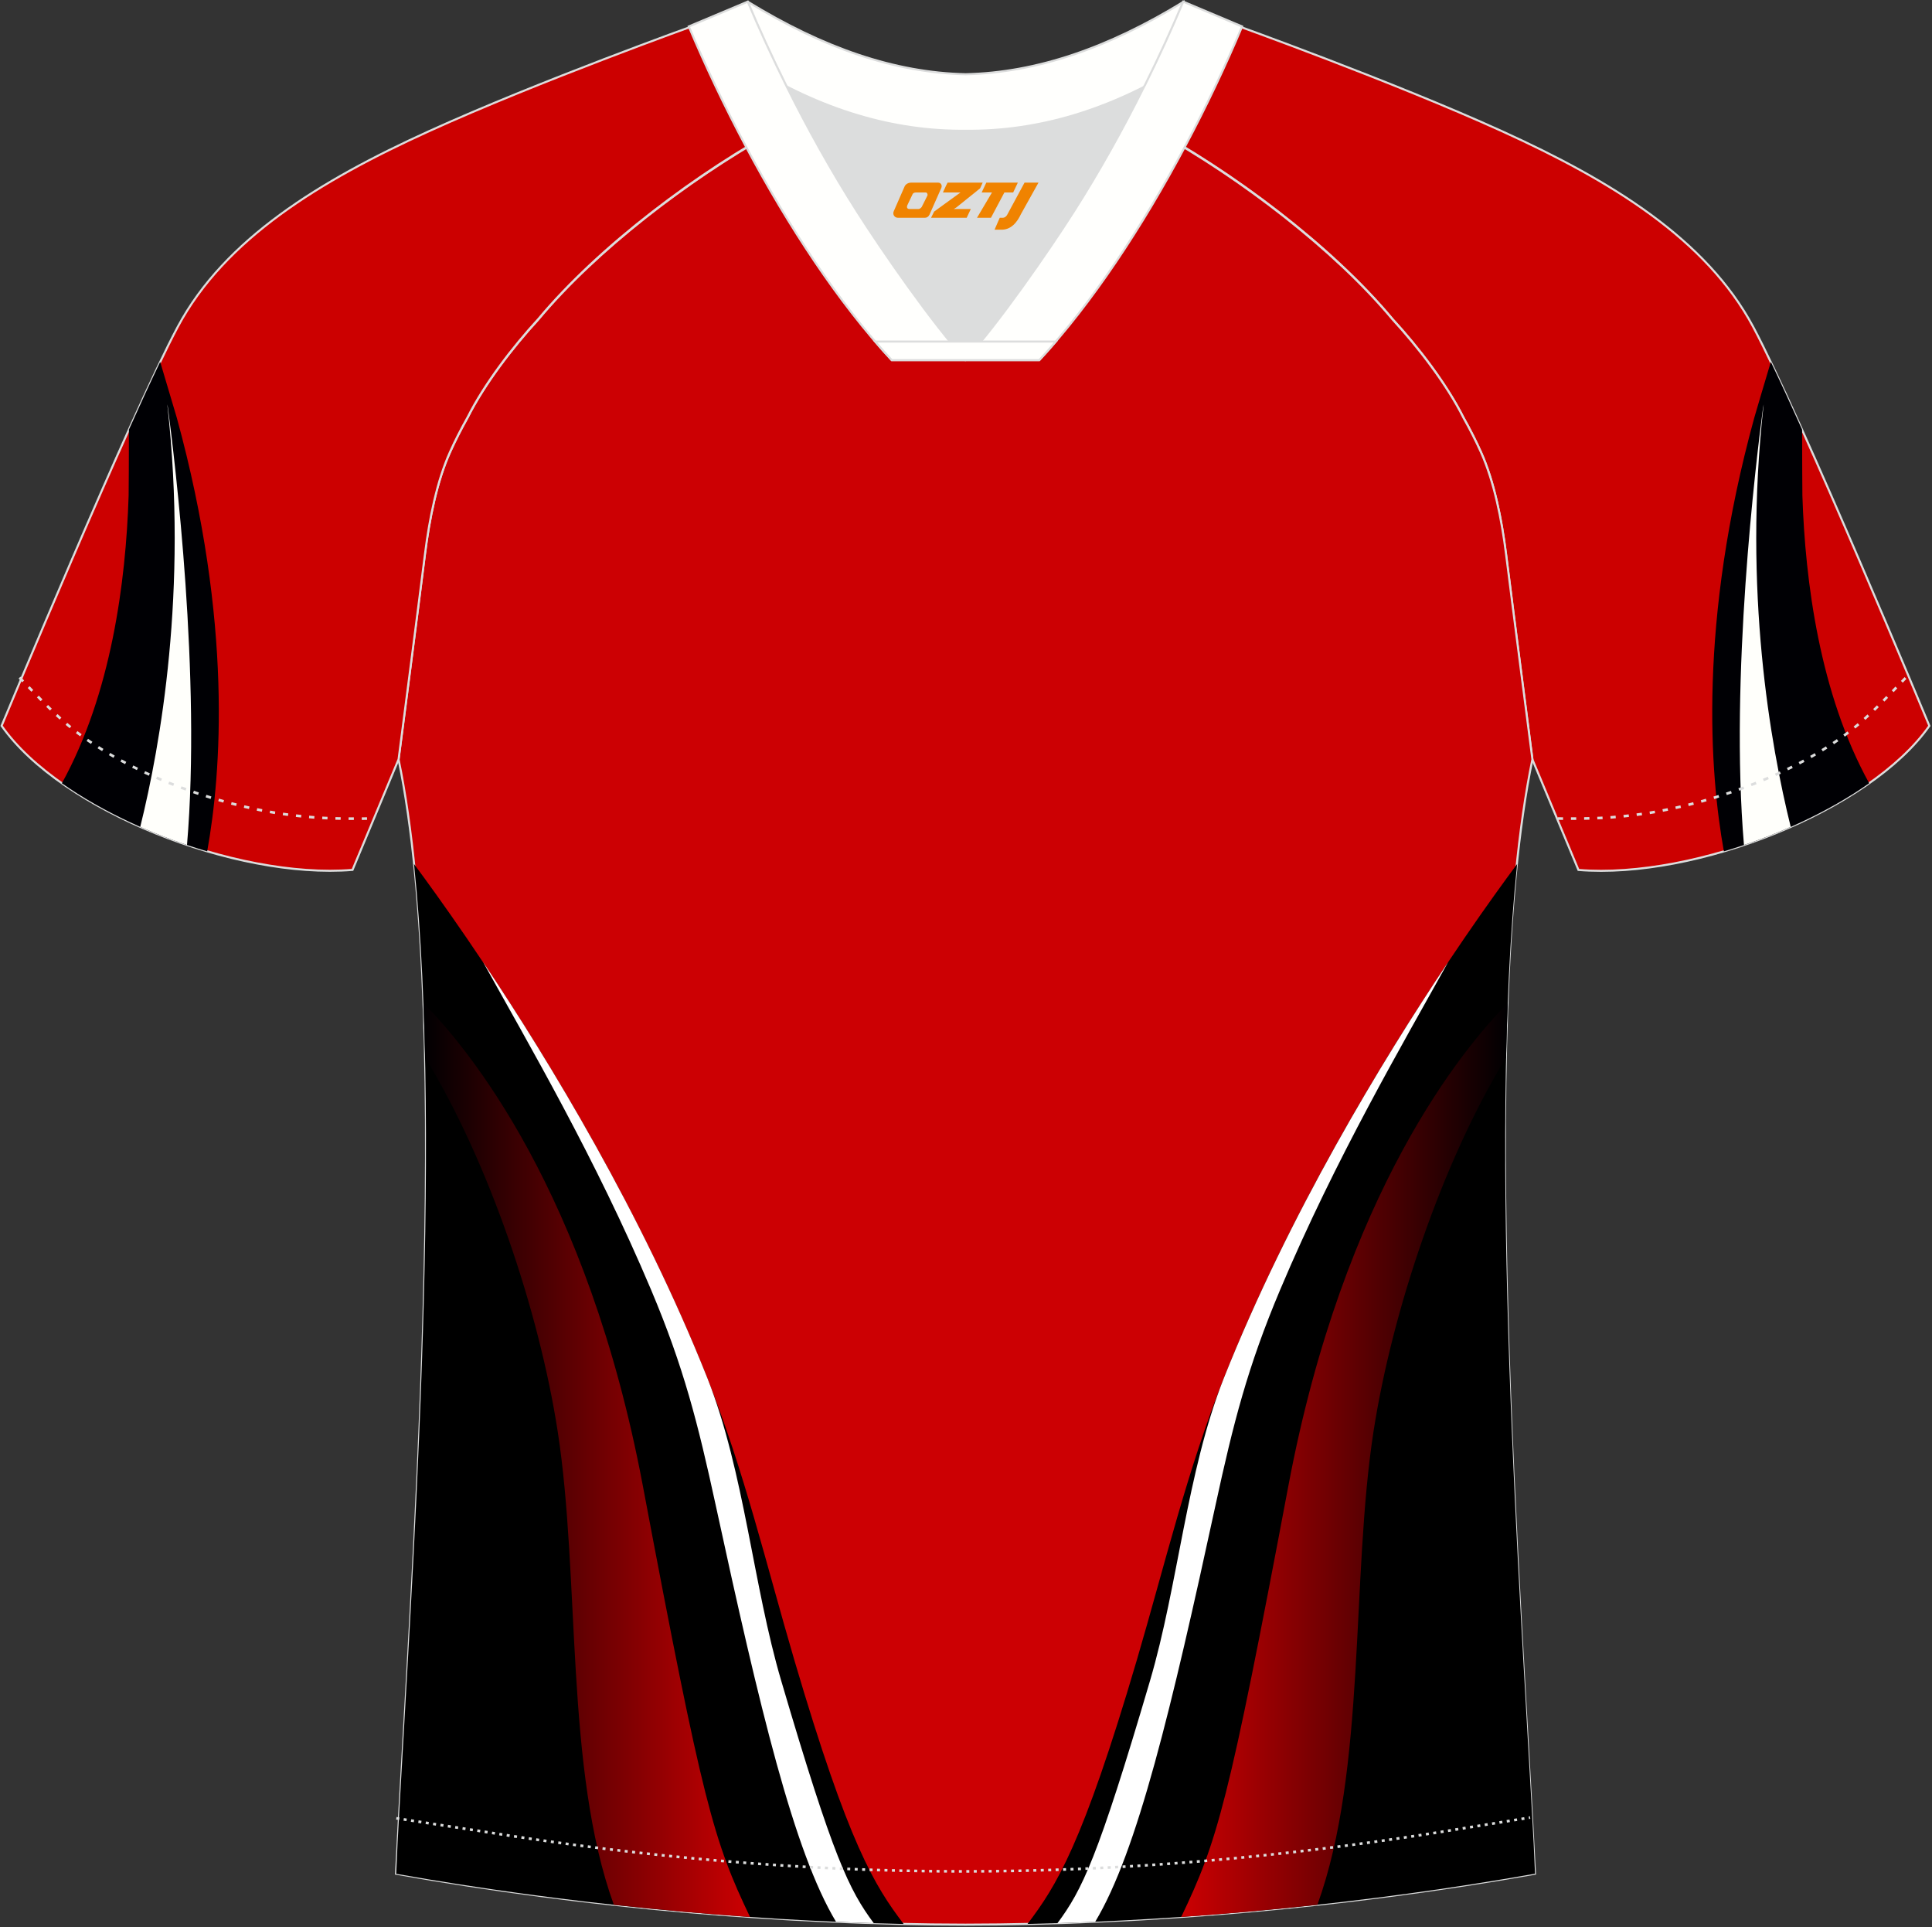
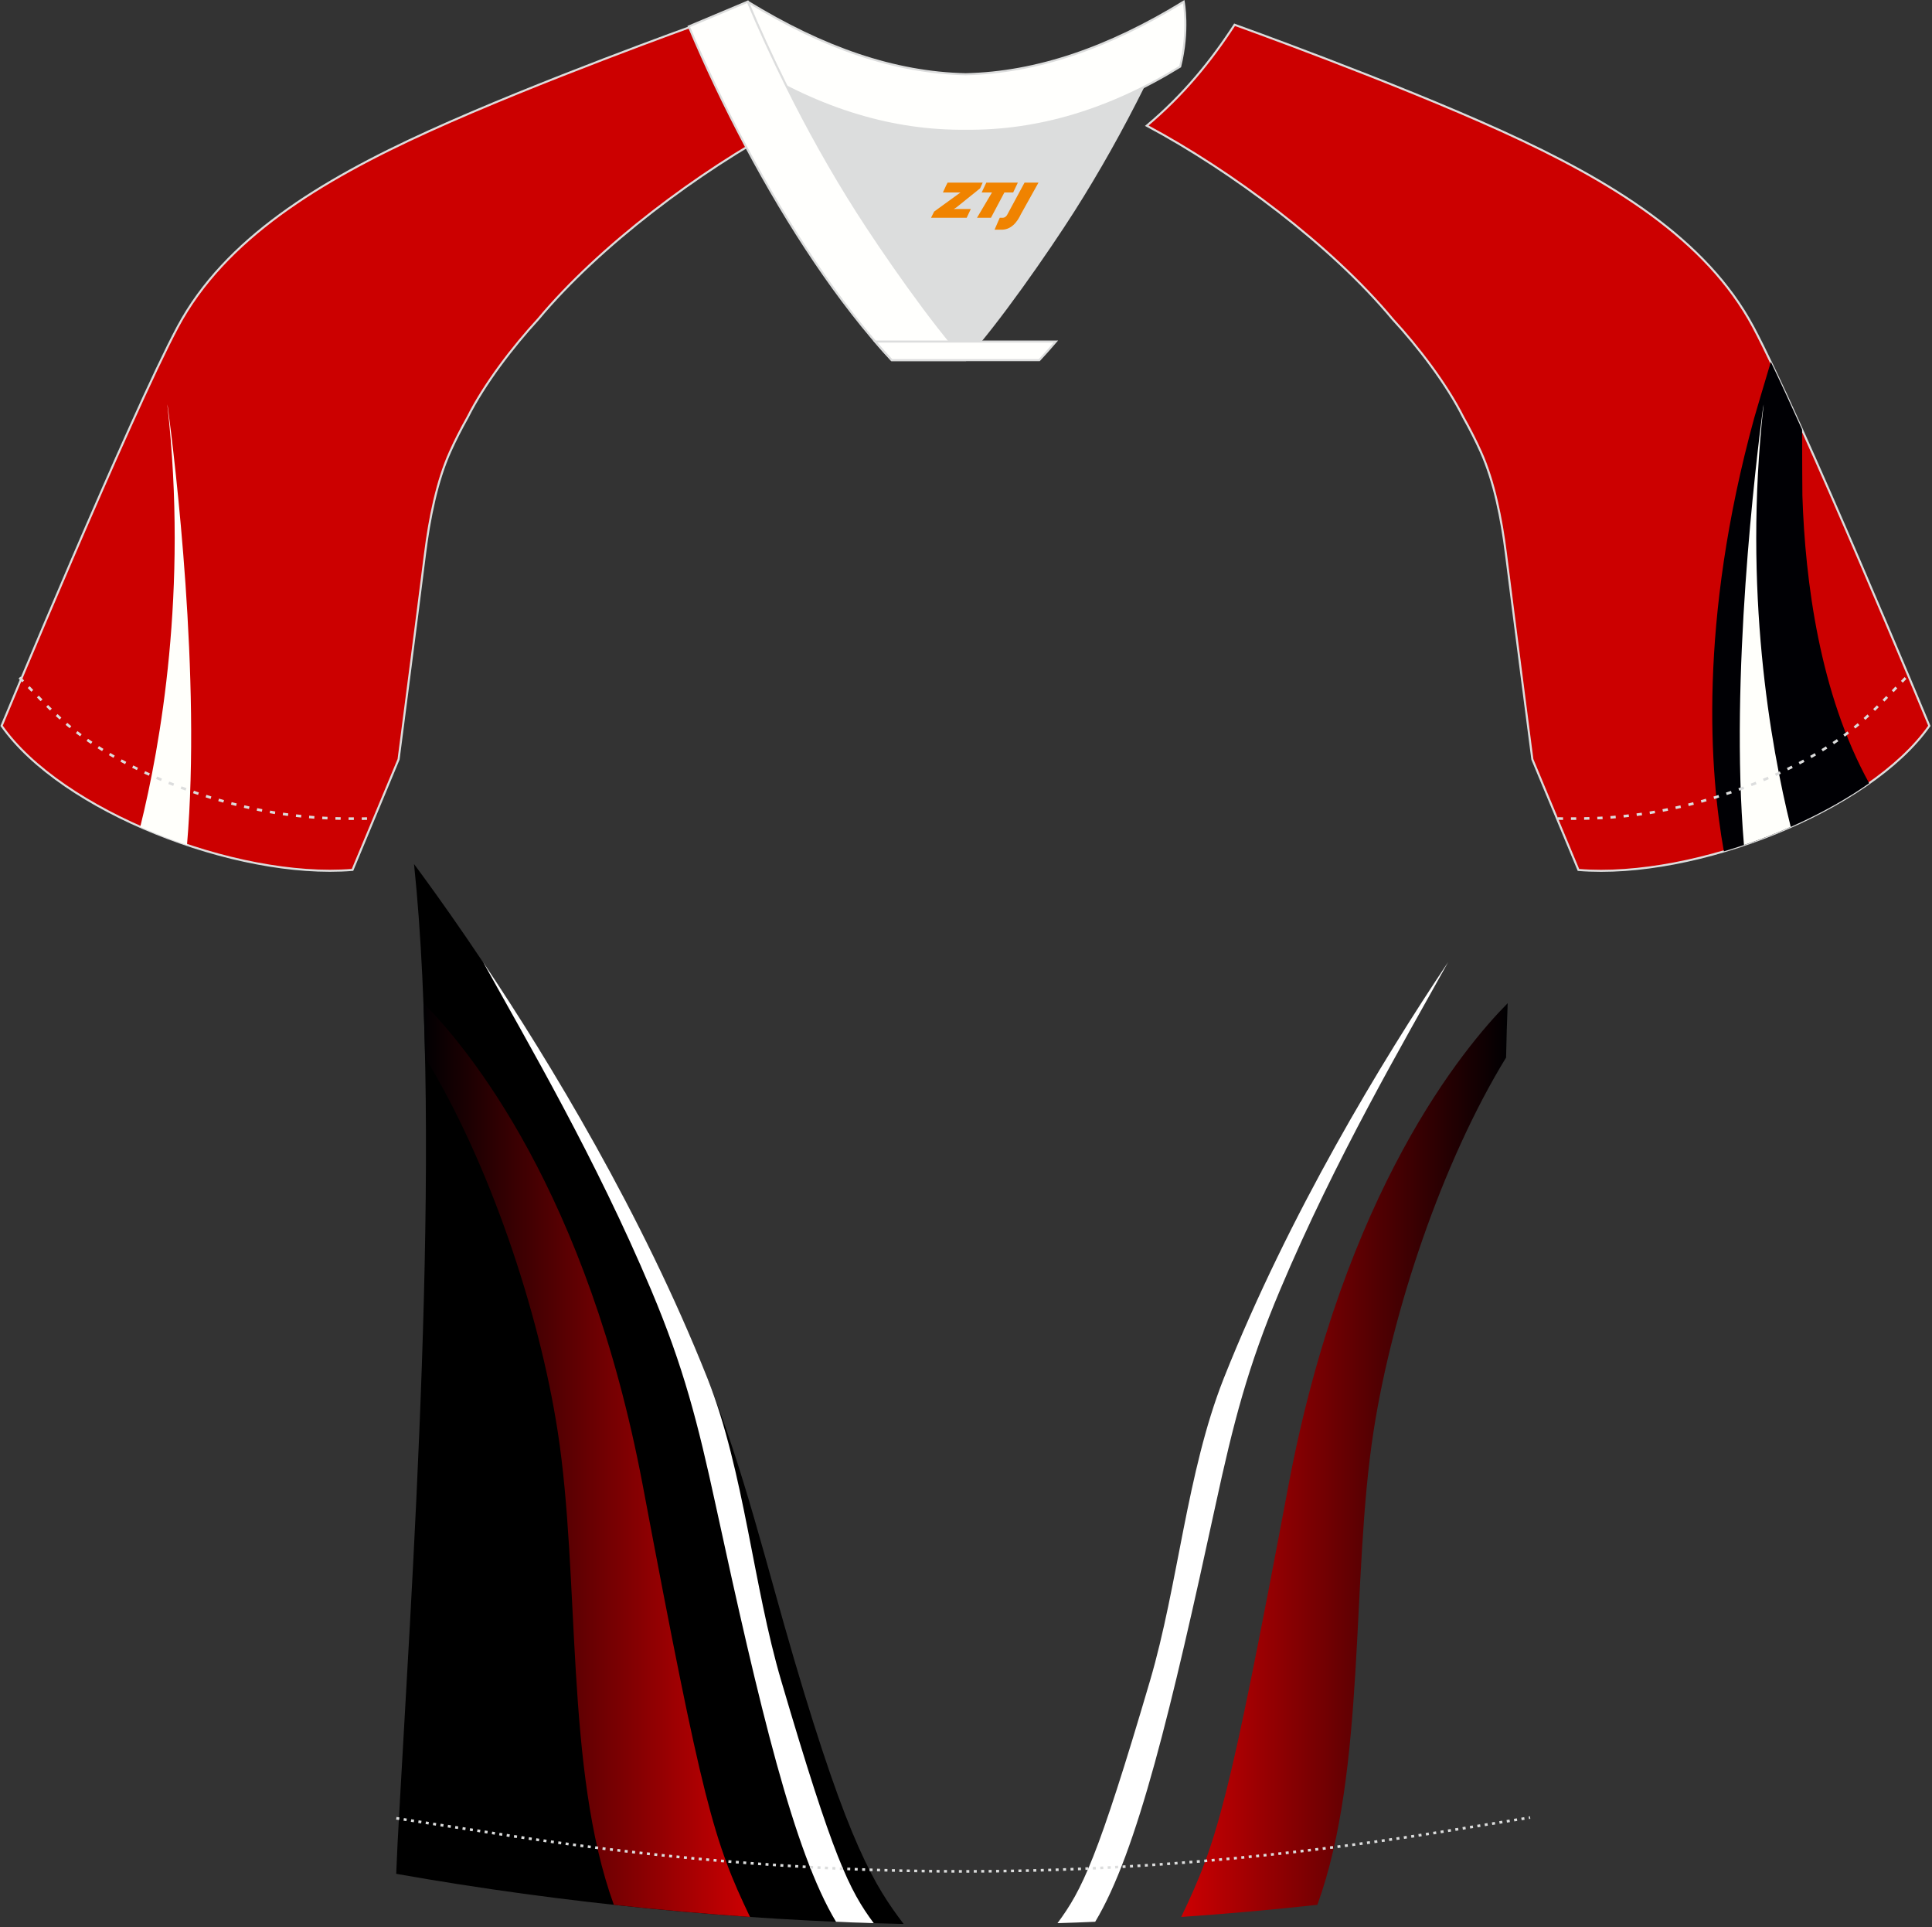
<svg xmlns="http://www.w3.org/2000/svg" version="1.1" id="图层_1" x="0px" y="0px" width="374px" height="373px" viewBox="0 0 374 373" enable-background="new 0 0 374 373" xml:space="preserve">
  <rect x="0" y="0" width="374" height="373" fill="#333333" stroke="none" />
  <g>
    <path fill="#CC0000" stroke="#DCDDDD" stroke-width="0.4" stroke-miterlimit="22.926" d="M222,24.33   c7.08-5.95,12.46-12.55,16.99-19.54c0,0,30.63,10.99,51.78,20.61c21.15,9.61,39.53,20.88,48.61,37.85s34.11,77.23,34.11,77.23   c-11.56,16.47-45.25,29.73-67.93,27.89l-8.92-21.4c0,0-3.8-29.24-5.12-39.81c-0.85-6.78-2.31-14.06-4.84-19.68   c-1.01-2.25-2.15-4.48-3.4-6.7c-3.26-6.51-8.77-13.67-13.7-19.02C257.72,47.5,238.37,33.07,222,24.33z" />
    <path fill="#000004" d="M342.8,70.04c-1.29,4.33-3,10.05-3.21,10.83c-10.87,39.63-8.6,68.83-5.88,83.9   c10.23-3.01,20.25-7.64,28.13-13.18c-9.56-17.31-12.39-39.01-12.93-55.65c-0.02-0.74-0.04-7.05-0.06-12.8   C346.67,78.28,344.6,73.8,342.8,70.04z" />
    <path fill="#FFFFFB" d="M341.42,78.28c-0.04,0.19-0.09,0.38-0.12,0.59c-1.38,10.45-6.46,52.27-3.7,84.67   c3.08-1.04,6.11-2.21,9.05-3.51c-3.92-15.83-9.23-45.74-5.28-81.35C341.39,78.55,341.41,78.42,341.42,78.28z" />
-     <path fill="#CC0003" stroke="#DCDDDD" stroke-width="0.4" stroke-miterlimit="22.926" d="M291.55,107.27   c1.27,10.18,4.85,37.71,5.1,39.69c-10.86,52.55-2.19,162.18,0.49,215.68c-36.81,6.52-75.42,9.83-110.24,9.86   c-34.82-0.03-73.43-3.33-110.24-9.86c2.68-53.5,11.35-163.13,0.49-215.68c0.25-1.98,3.83-29.51,5.1-39.69   c0.85-6.78,2.31-14.06,4.84-19.68c1.01-2.25,2.15-4.48,3.4-6.7c3.26-6.52,8.77-13.67,13.69-19.02   c11.2-13.44,29.03-27.03,44.74-35.86c0.96-0.54-1.02-15.4-0.07-15.9c3.94,3.31,25.19,3.25,30.33,6.12l-2.65,0.68   c6.1,2.82,12.98,4.24,19.71,4.25c6.73-0.02-2.73-1.43,3.36-4.26l5.7-2.51c5.14-2.86,16.2-2.27,20.14-5.59   c0.73,0.39-1.95,16.43-1.22,16.84c15.87,8.82,34.04,22.6,45.4,36.23c4.92,5.36,10.44,12.5,13.7,19.02c1.25,2.22,2.39,4.46,3.4,6.7   C289.23,93.22,290.7,100.5,291.55,107.27z" />
    <path d="M174.93,372.37c-5.6-7.39-10.62-15.29-21.15-51.04c-5.46-18.57-9.7-36.63-16.9-54.71c-18.22-45.78-47.38-86.81-56.73-99.39   c5.69,54.56-0.59,140.9-3.19,189.6c-0.09,1.94-0.17,3.89-0.26,5.83C109.33,368.44,143.37,371.69,174.93,372.37z" />
    <path fill="#FFFFFF" d="M137,266.89l-0.11-0.28c-12.61-31.7-30.47-61.12-43.37-80.4c8.82,15.9,21.76,37.94,32.51,63.4   c6.31,14.95,9.06,25.78,12.51,41.67c8.51,39.27,15.15,67.14,23.3,80.66c2.44,0.11,4.88,0.2,7.3,0.27   c-4.76-6.43-7.78-12.47-17.91-46.91C145.78,306.84,144.1,284.92,137,266.89z" />
    <linearGradient id="SVGID_1_" gradientUnits="userSpaceOnUse" x1="-914.495" y1="982.012" x2="-851.295" y2="982.012" gradientTransform="matrix(1 0 0 -1 996.485 1264.593)">
      <stop offset="0" style="stop-color:#000002" />
      <stop offset="1" style="stop-color:#CC0002" />
    </linearGradient>
    <path fill="url(#SVGID_1_)" d="M82.3,204.68c12.38,20.23,22.05,49.09,25.65,72.29c4.42,28.48,1.36,65.45,10.88,91.69   c8.83,0.96,17.64,1.75,26.36,2.35c-7.01-14.65-9.13-21.76-20.75-83.46c-10.74-57-33.99-84.86-42.45-93.39   C82.12,197.6,82.22,201.12,82.3,204.68z" />
-     <path d="M198.91,372.36c5.6-7.39,10.62-15.29,21.15-51.04c5.46-18.57,9.7-36.63,16.9-54.72c18.22-45.78,47.38-86.81,56.73-99.38   c-5.69,54.55,0.59,140.91,3.2,189.59c0.09,1.94,0.17,3.89,0.26,5.83C264.51,368.43,230.48,371.68,198.91,372.36z" />
    <path fill="#FFFFFF" d="M236.85,266.89l0.11-0.28c12.62-31.7,30.47-61.12,43.37-80.4c-8.82,15.9-21.76,37.94-32.51,63.4   c-6.31,14.95-9.06,25.78-12.51,41.67c-8.51,39.27-15.15,67.14-23.3,80.66c-2.44,0.11-4.88,0.2-7.3,0.27   c4.76-6.43,7.78-12.47,17.91-46.91C228.06,306.83,229.74,284.92,236.85,266.89z" />
    <linearGradient id="SVGID_2_" gradientUnits="userSpaceOnUse" x1="569.115" y1="982.012" x2="632.315" y2="982.012" gradientTransform="matrix(-1 0 0 -1 860.975 1264.593)">
      <stop offset="0" style="stop-color:#000002" />
      <stop offset="1" style="stop-color:#CC0002" />
    </linearGradient>
    <path fill="url(#SVGID_2_)" d="M291.55,204.68c-12.38,20.23-22.05,49.08-25.65,72.29c-4.42,28.48-1.36,65.45-10.88,91.69   c-8.83,0.96-17.64,1.75-26.36,2.35c7.01-14.65,9.13-21.75,20.75-83.46c10.74-57,33.99-84.86,42.45-93.39   C291.73,197.6,291.62,201.11,291.55,204.68z" />
    <path fill="#CC0000" stroke="#DCDDDD" stroke-width="0.4" stroke-miterlimit="22.926" d="M151.8,24.33   c-7.08-5.95-12.46-12.55-16.99-19.54c0,0-30.63,10.99-51.78,20.61C61.89,35,43.5,46.27,34.42,63.24S0.31,140.47,0.31,140.47   c11.56,16.47,45.25,29.73,67.93,27.89l8.92-21.4c0,0,3.8-29.24,5.12-39.81c0.85-6.78,2.31-14.06,4.84-19.68   c1.01-2.25,2.15-4.48,3.4-6.7c3.26-6.51,8.77-13.67,13.69-19.02C116.09,47.5,135.44,33.07,151.8,24.33z" />
-     <path fill="#000004" d="M31.01,70.04c1.3,4.33,3,10.05,3.22,10.83c10.87,39.63,8.6,68.83,5.88,83.9   c-10.23-3.01-20.25-7.64-28.13-13.18c9.56-17.31,12.39-39.01,12.92-55.65c0.02-0.74,0.05-7.05,0.06-12.8   C27.14,78.28,29.2,73.8,31.01,70.04z" />
    <path fill="#FFFFFB" d="M32.38,78.28c0.04,0.19,0.1,0.38,0.12,0.59c1.38,10.45,6.46,52.27,3.7,84.67   c-3.08-1.04-6.11-2.21-9.05-3.51c3.92-15.83,9.22-45.74,5.28-81.35C32.42,78.55,32.4,78.42,32.38,78.28z" />
    <path fill="none" stroke="#DCDDDD" stroke-width="0.507" stroke-miterlimit="22.926" stroke-dasharray="1.02,1.531" d="   M3.78,131.14c2.92,3.02,6.08,6.41,9.27,9.11c10.32,8.74,27.36,15.21,41.6,17.27c5.61,0.82,10.34,0.99,16.71,0.91" />
    <path fill="none" stroke="#DCDDDD" stroke-width="0.507" stroke-miterlimit="22.926" stroke-dasharray="0.576,0.865" d="   M76.72,351.91c1.31,0.21,15.14,2.3,16.44,2.51c30.89,4.95,61.95,7.77,93.3,7.77c30.85,0,61.41-2.73,91.81-7.53   c1.8-0.28,16.13-2.59,17.93-2.89" />
    <path fill="none" stroke="#DCDDDD" stroke-width="0.507" stroke-miterlimit="22.926" stroke-dasharray="1.02,1.531" d="   M368.87,131.22c-2.9,3-6.04,6.35-9.19,9.02c-10.32,8.74-27.36,15.21-41.61,17.27c-5.61,0.82-10.34,0.99-16.71,0.91" />
    <path fill="#FFFFFD" stroke="#DCDDDD" stroke-width="0.4" stroke-miterlimit="22.926" d="M145.44,12.89   c13.69,8.44,27.53,12.57,41.51,12.42c13.98,0.15,27.82-3.98,41.51-12.42c1.75-6.97,0.68-12.56,0.68-12.56   c-14.63,8.96-28.42,13.72-42.2,14.04c-13.77-0.31-27.56-5.07-42.19-14.04C144.75,0.32,143.68,5.92,145.44,12.89z" />
    <path fill="#DCDDDD" d="M218.12,18.43c-10.31,4.7-20.7,6.99-31.17,6.88c-10.47,0.11-20.86-2.18-31.17-6.88   c-1.16-0.53-2.32-1.09-3.48-1.68c4.1,8.24,8.7,16.46,13.6,24.17c4.88,7.67,14.79,21.97,21.04,28.72l-0.04,0.06   c6.25-6.75,16.16-21.05,21.04-28.72c4.91-7.71,9.5-15.93,13.6-24.17l0.02-0.05C220.42,17.35,219.27,17.9,218.12,18.43z" />
    <path fill="#FFFFFD" stroke="#DCDDDD" stroke-width="0.4" stroke-miterlimit="22.926" d="M152.12,16.4   c-2.68-5.4-5.15-10.81-7.37-16.08l-11.41,4.8c3.2,7.6,6.93,15.49,11.06,23.25c8.22,15.44,18,30.33,28.21,41.32h14.28l0.04-0.06   c-6.25-6.75-16.16-21.05-21.04-28.72c-4.91-7.71-9.5-15.93-13.6-24.17C152.24,16.63,152.18,16.51,152.12,16.4z" />
-     <path fill="#FFFFFD" stroke="#DCDDDD" stroke-width="0.4" stroke-miterlimit="22.926" d="M221.68,16.4   c2.68-5.4,5.16-10.81,7.37-16.08l11.4,4.8c-3.2,7.6-6.93,15.49-11.06,23.25c-8.22,15.44-18,30.33-28.21,41.32h-14.29l-0.04-0.06   c6.25-6.75,16.16-21.05,21.04-28.72c4.91-7.71,9.5-15.93,13.6-24.17C221.57,16.63,221.62,16.51,221.68,16.4z" />
    <path fill="#FFFFFD" stroke="#DCDDDD" stroke-width="0.4" stroke-miterlimit="22.926" d="M186.9,69.7h14.29   c1.08-1.16,2.15-2.36,3.21-3.6h-14.38h-0.09h-6.05h-14.47c1.06,1.24,2.14,2.44,3.22,3.6H186.9z" />
  </g>
  <g>
    <path fill="#F08300" d="M198.33,35.35l-3.4,6.3c-0.2,0.3-0.5,0.5-0.8,0.5h-0.6l-1,2.3h1.2c2,0.1,3.2-1.5,3.9-3L201.03,35.35h-2.5L198.33,35.35z" />
    <polygon fill="#F08300" points="191.13,35.35 ,197.03,35.35 ,196.13,37.25 ,194.43,37.25 ,191.83,42.15 ,189.13,42.15 ,192.03,37.25 ,190.03,37.25 ,190.93,35.35" />
    <polygon fill="#F08300" points="185.13,40.45 ,184.63,40.45 ,185.13,40.15 ,189.73,36.45 ,190.23,35.35 ,183.43,35.35 ,183.13,35.95 ,182.53,37.25 ,185.33,37.25 ,185.93,37.25 ,180.83,40.95    ,180.23,42.15 ,186.83,42.15 ,187.13,42.15 ,187.93,40.45" />
-     <path fill="#F08300" d="M181.63,35.35H176.33C175.83,35.35,175.33,35.65,175.13,36.05L173.03,40.85C172.73,41.45,173.13,42.15,173.83,42.15h5.2c0.4,0,0.7-0.2,0.9-0.6L182.23,36.35C182.43,35.85,182.13,35.35,181.63,35.35z M179.53,37.85L178.43,40.05C178.23,40.35,177.93,40.45,177.83,40.45l-1.8,0C175.83,40.45,175.43,40.35,175.63,39.75l1-2.1c0.1-0.3,0.4-0.4,0.7-0.4h1.9   C179.43,37.25,179.63,37.55,179.53,37.85z" />
  </g>
</svg>